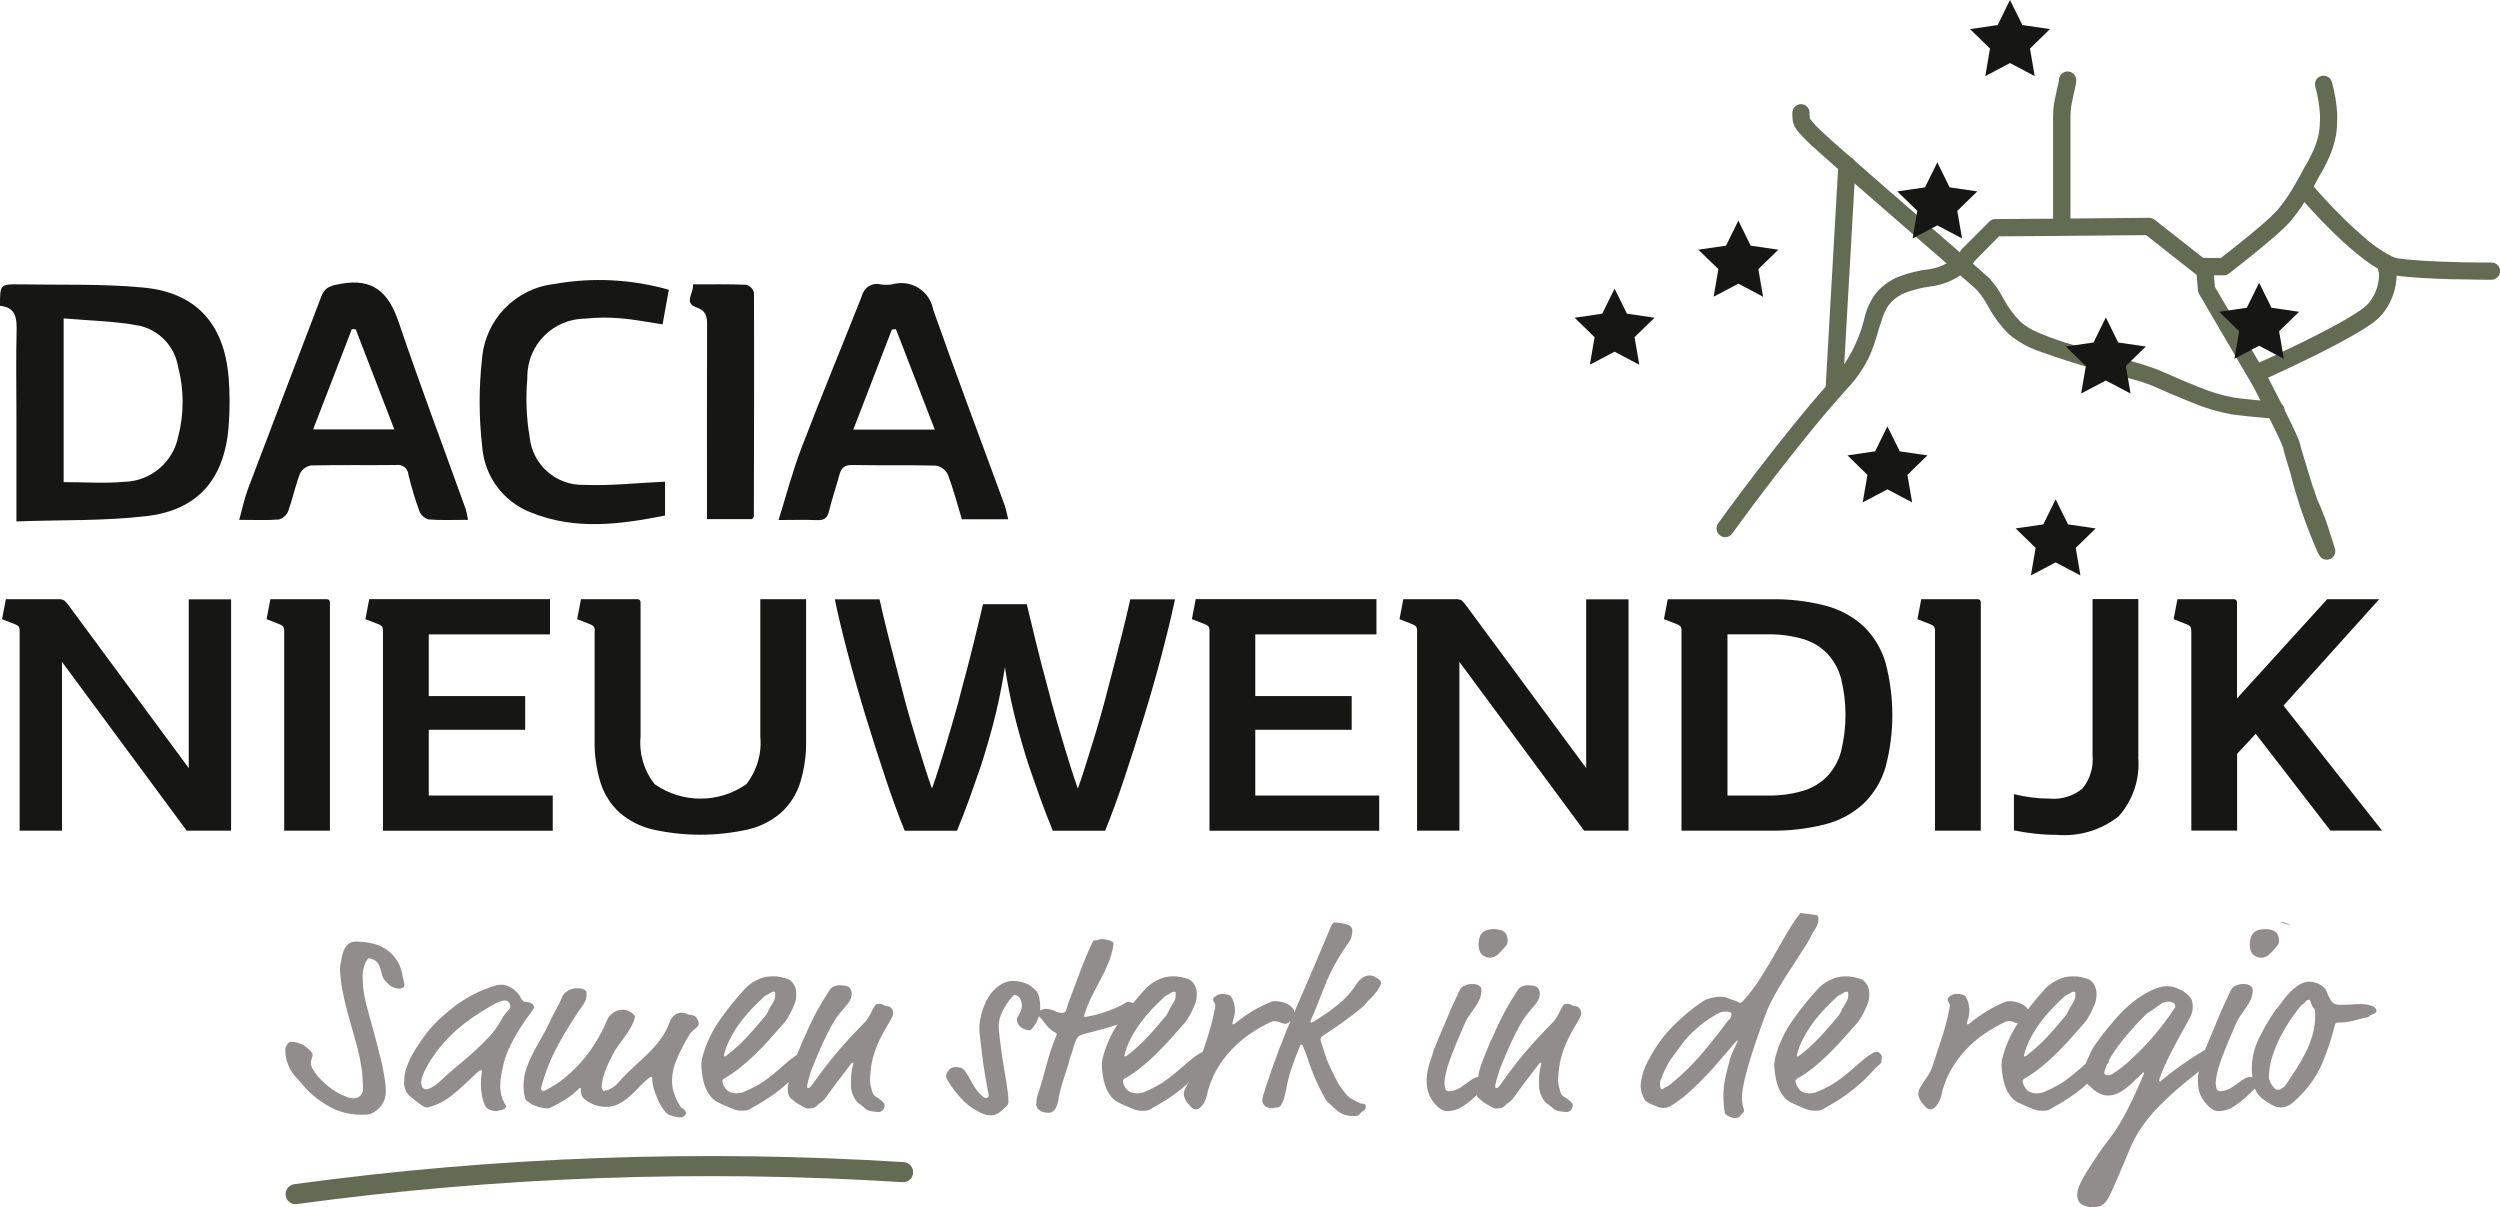
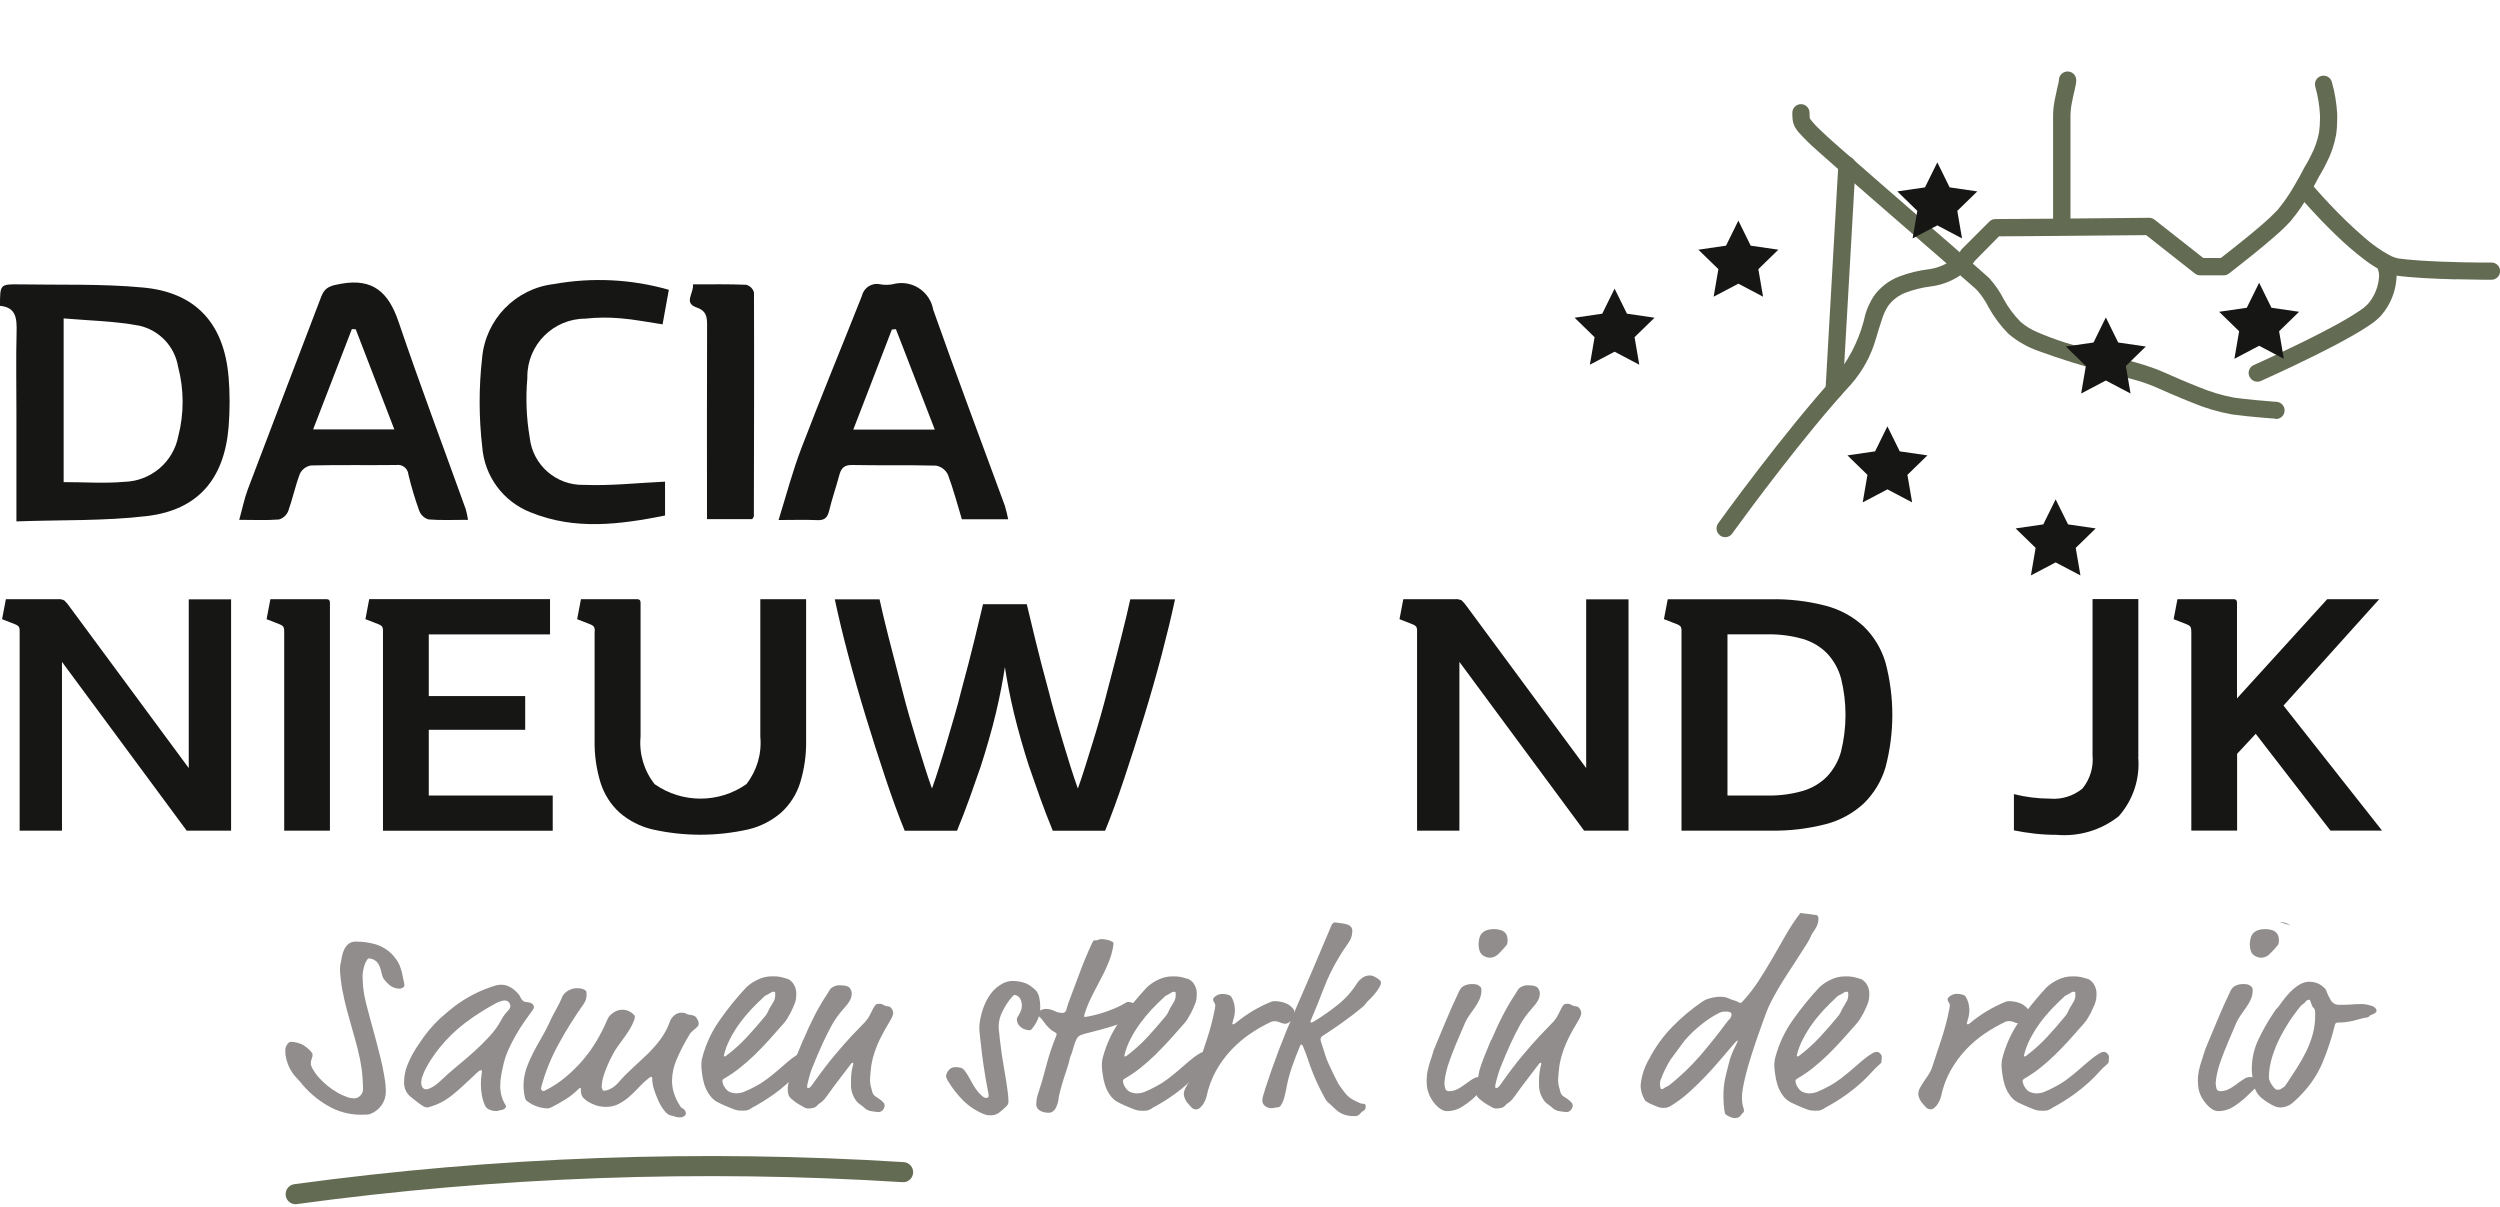
<svg xmlns="http://www.w3.org/2000/svg" id="Laag_1" data-name="Laag 1" viewBox="0 0 434.03 209.57">
  <defs>
    <style>
      .cls-1 {
        fill: #908d8c;
      }

      .cls-1, .cls-2, .cls-3 {
        stroke-width: 0px;
      }

      .cls-2 {
        fill: #161615;
      }

      .cls-3 {
        fill: #646b53;
      }
    </style>
  </defs>
  <path id="Path_11670" data-name="Path 11670" class="cls-2" d="M3.41,109.66c.03-.3-.02-.6-.15-.87-.21-.21-.47-.36-.75-.45l-2.15-.84.66-3.47h8.97c.4-.04.81.03,1.17.21.37.36.7.75.98,1.17l20.63,27.94v-29.3h7.35v40.16h-7.71l-21.65-29.3v29.3H3.41v-34.56Z" />
  <path id="Path_11671" data-name="Path 11671" class="cls-2" d="M49.33,109.66c.03-.3-.02-.6-.15-.87-.21-.21-.47-.36-.75-.45l-2.15-.84.66-3.47h9.8c.35,0,.54.2.54.6v39.58h-7.94v-34.56Z" />
  <path id="Path_11672" data-name="Path 11672" class="cls-2" d="M95.49,104.04v6.1h-21.05v10.7h16.74v5.86h-16.74v11.42h21.52v6.1h-29.47v-34.57c.03-.3-.02-.6-.15-.87-.21-.21-.47-.36-.75-.45l-2.15-.84.66-3.47h31.4Z" />
  <path id="Path_11673" data-name="Path 11673" class="cls-2" d="M103.25,109.66c.03-.3-.02-.6-.15-.87-.21-.21-.47-.36-.75-.45l-2.15-.84.66-3.47h9.81c.35,0,.54.2.54.6v23.26c-.28,2.96.6,5.92,2.44,8.25,4.78,3.35,11.15,3.35,15.93,0,1.83-2.34,2.7-5.29,2.42-8.25v-23.86h7.95v24.45c.05,2.53-.3,5.05-1.05,7.47-.62,1.96-1.75,3.72-3.26,5.11-1.64,1.42-3.6,2.43-5.71,2.93-5.49,1.24-11.19,1.24-16.68,0-2.11-.5-4.07-1.51-5.71-2.93-1.51-1.39-2.63-3.15-3.26-5.11-.75-2.42-1.1-4.94-1.05-7.47v-18.83Z" />
  <path id="Path_11674" data-name="Path 11674" class="cls-2" d="M174.46,115.83c-.16,1.08-.37,2.29-.63,3.65s-.57,2.79-.93,4.31c-.36,1.52-.77,3.07-1.23,4.66s-.92,3.13-1.4,4.6c-.56,1.63-1.19,3.44-1.91,5.44-.72,2-1.46,3.91-2.21,5.74h-9.08c-1.08-2.63-2.19-5.68-3.35-9.15-1.16-3.47-2.29-7.02-3.41-10.67-1.12-3.65-2.14-7.25-3.08-10.79-.94-3.55-1.7-6.73-2.3-9.57h7.77c.36,1.67.87,3.82,1.53,6.43s1.47,5.73,2.42,9.36c.36,1.43.76,2.91,1.19,4.42.44,1.52.89,3.02,1.34,4.51.47,1.49.91,2.93,1.34,4.31s.85,2.62,1.25,3.74h.06c.4-1.12.82-2.36,1.25-3.74s.88-2.81,1.32-4.31c.44-1.49.88-3,1.32-4.51s.84-2.99,1.19-4.42c.92-3.39,1.68-6.31,2.27-8.76.6-2.45,1.1-4.51,1.49-6.19h7.59c.4,1.67.9,3.74,1.49,6.19s1.35,5.37,2.27,8.76c.36,1.43.76,2.91,1.19,4.42.44,1.52.88,3.02,1.32,4.51.44,1.49.88,2.93,1.32,4.31.44,1.38.86,2.62,1.25,3.74h.06c.4-1.12.82-2.36,1.25-3.74.44-1.38.89-2.81,1.34-4.31.47-1.49.91-3,1.34-4.51.43-1.51.83-2.99,1.19-4.42.96-3.63,1.76-6.75,2.42-9.36.66-2.61,1.17-4.75,1.53-6.43h7.77c-.6,2.83-1.37,6.02-2.3,9.57-.94,3.55-1.96,7.14-3.08,10.79-1.12,3.65-2.25,7.2-3.41,10.67s-2.27,6.52-3.35,9.15h-9.08c-.76-1.83-1.49-3.75-2.21-5.74-.72-2-1.35-3.81-1.91-5.44-.48-1.47-.95-3.01-1.4-4.6s-.86-3.15-1.23-4.66c-.36-1.52-.67-2.95-.93-4.31-.26-1.35-.47-2.57-.63-3.65h-.08Z" />
-   <path id="Path_11675" data-name="Path 11675" class="cls-2" d="M238.97,104.04v6.1h-21.04v10.7h16.74v5.86h-16.74v11.42h21.52v6.1h-29.47v-34.57c.03-.3-.02-.6-.15-.87-.21-.21-.47-.36-.75-.45l-2.15-.84.66-3.47h31.39Z" />
  <path id="Path_11676" data-name="Path 11676" class="cls-2" d="M246.02,109.66c.03-.3-.02-.6-.15-.87-.21-.21-.47-.36-.75-.45l-2.15-.84.66-3.47h8.97c.4-.04.81.03,1.17.21.37.36.69.75.98,1.17l20.63,27.94v-29.3h7.35v40.16h-7.71l-21.65-29.3v29.3h-7.35v-34.56Z" />
  <path id="Path_11677" data-name="Path 11677" class="cls-2" d="M327.34,115.01c-.7-2.37-2-4.52-3.77-6.25-1.86-1.72-4.12-2.94-6.58-3.59-3.15-.82-6.37-1.2-9.63-1.13h-17.82s-.66,3.45-.66,3.45l2.15.84c.29.08.54.24.75.44.13.28.17.57.15.87v34.57h15.43c3.25.06,6.48-.32,9.63-1.13,2.46-.64,4.71-1.87,6.58-3.59,1.77-1.73,3.07-3.88,3.77-6.25,1.59-5.97,1.59-12.26,0-18.24ZM319.63,130.47c-.44,1.62-1.28,3.1-2.42,4.33-1.16,1.18-2.62,2.04-4.21,2.51-2.02.58-4.12.85-6.22.8h-6.87v-27.98h6.87c2.1-.04,4.19.22,6.22.8,1.6.47,3.05,1.33,4.21,2.51,1.15,1.23,1.98,2.72,2.42,4.34,1.03,4.16,1.03,8.51,0,12.68Z" />
-   <path id="Path_11678" data-name="Path 11678" class="cls-2" d="M335.94,109.66c.03-.3-.02-.6-.15-.87-.21-.21-.47-.36-.75-.45l-2.15-.84.66-3.47h9.8c.35,0,.54.2.54.6v39.58h-7.95v-34.56Z" />
  <path id="Path_11679" data-name="Path 11679" class="cls-2" d="M371.22,131.43c.34,3.75-.89,7.47-3.38,10.28-3.05,2.42-6.92,3.57-10.79,3.23-1.27,0-2.54-.07-3.8-.21-1.25-.14-2.46-.33-3.61-.57v-6.29c2.03.51,4.12.78,6.22.78,2.05.19,4.09-.44,5.68-1.75,1.32-1.63,1.95-3.71,1.75-5.8v-27.09h7.95v27.4Z" />
  <path id="Path_11680" data-name="Path 11680" class="cls-2" d="M380.42,109.66c.03-.3-.02-.6-.15-.87-.21-.21-.47-.36-.75-.45l-2.15-.84.66-3.47h9.8c.35,0,.54.2.54.6v16.62l15.66-17.22h9.03l-16.62,18.47,17.11,21.7h-8.96l-12.97-16.8-3.23,3.47v13.33h-7.95v-34.56Z" />
  <path id="Path_11681" data-name="Path 11681" class="cls-1" d="M395.79,160.09c.66-.03,1.31.17,1.84.57l-1.84-.57Z" />
  <path id="Path_11693" data-name="Path 11693" class="cls-3" d="M298.64,92.96c-.67-.48-.83-1.41-.36-2.08,0,0,0,0,0-.01.02-.02,11.38-15.85,20.92-26.25,2.29-2.99,3.88-6.45,4.67-10.13.34-1.08.82-2.1,1.42-3.05,1.11-1.56,2.66-2.76,4.45-3.44,1.63-.62,3.34-1.04,5.07-1.25,1.51-.19,2.94-.77,4.16-1.68.54-.4,1-.89,1.37-1.45v-.02h0c.07-.13.15-.25.25-.35l4.78-4.78c.28-.28.65-.44,1.05-.44l10.54-.07,16.15-.15c.34,0,.67.11.94.32l8.47,6.66h3.05l.35-.28c.47-.37,1.15-.89,1.91-1.5,1.54-1.22,3.49-2.79,5.09-4.19.88-.75,1.71-1.54,2.5-2.38,1.03-1.24,1.96-2.57,2.77-3.97.83-1.4,1.47-2.61,1.71-3.07l.1-.2.07-.13.02-.03.07-.11.25-.43c.22-.37.51-.9.81-1.52.66-1.26,1.13-2.61,1.4-4,.11-.78.16-1.57.16-2.35v-.67c-.09-1.65-.36-3.29-.81-4.89-.24-.79.2-1.63.99-1.87.79-.24,1.63.2,1.87.99.01.04.02.08.03.12.51,1.8.81,3.66.91,5.53v.79c0,.92-.06,1.85-.19,2.76-.31,1.71-.87,3.37-1.68,4.91-.58,1.18-1.11,2.06-1.26,2.3s-.7,1.4-1.53,2.79c-1,1.78-2.15,3.46-3.46,5.03-.87.94-1.79,1.82-2.77,2.65-1.11.98-2.36,2.01-3.53,2.96-2.34,1.9-4.38,3.45-4.38,3.46-.26.2-.58.31-.91.31h-4.07c-.34,0-.66-.11-.93-.32l-8.46-6.66-15.62.14-9.93.07-4.18,4.24c-.47.71-1.04,1.35-1.69,1.89-1.69,1.39-3.73,2.28-5.91,2.56-1.5.18-2.96.54-4.38,1.07-1.25.46-2.34,1.29-3.12,2.37-.45.72-.8,1.5-1.05,2.32-.35.98-.66,2.12-1.05,3.36-.82,2.88-2.27,5.55-4.24,7.81-8.18,8.9-17.9,22.13-20.19,25.28l-.5.7c-.48.67-1.41.83-2.08.36,0,0,0,0-.01,0h-.02Z" />
  <path id="Path_11694" data-name="Path 11694" class="cls-3" d="M395.03,72.69s-4.24-.29-7.52-.74c-2.37-.42-4.68-1.11-6.9-2.04-2.42-.95-4.89-2.05-6.93-2.94-1.09-.43-2.2-.8-3.34-1.1-1.47-.42-3.23-.89-5.09-1.4-3.8-.97-7.54-2.14-11.22-3.49-1.95-.66-3.75-1.68-5.32-3.01-1.35-1.35-2.5-2.89-3.43-4.56-.56-1.12-1.26-2.16-2.1-3.09h0l-.06-.06-.22-.2-.76-.67c-.63-.56-1.51-1.32-2.55-2.23-2.1-1.82-4.89-4.24-7.85-6.82-5.94-5.16-12.6-10.94-15.88-13.87-.94-.84-1.59-1.43-1.93-1.77-.64-.64-1.1-1.1-1.48-1.53-.37-.39-.69-.84-.93-1.32-.15-.32-.24-.66-.29-1.01-.05-.42-.07-.85-.06-1.27,0-.83.68-1.49,1.5-1.49.82,0,1.48.67,1.49,1.49,0,.28,0,.56.03.84,0,.09.04.18.09.26.53.69,1.12,1.34,1.77,1.92.16.16.56.53,1.11,1.05s1.27,1.14,2.12,1.89c1.69,1.49,3.87,3.4,6.25,5.48,4.76,4.15,10.33,8.97,14.32,12.45,2.67,2.32,4.63,4.03,5.24,4.59l.21.19c1.02,1.11,1.89,2.36,2.57,3.71.79,1.45,1.79,2.78,2.95,3.95.85.73,1.81,1.32,2.85,1.75,1.58.69,3.19,1.29,4.83,1.81,3.61,1.17,7.74,2.23,11.07,3.14,1.8.45,3.56,1.01,5.29,1.68,2.08.9,4.49,1.99,6.83,2.9,2,.84,4.08,1.47,6.21,1.86,2.34.32,5.3.57,6.64.67l.7.05c.82.06,1.45.77,1.39,1.59-.05.78-.7,1.39-1.49,1.39h-.1l-.02-.04Z" />
-   <path id="Path_11695" data-name="Path 11695" class="cls-3" d="M402.49,96.15c-2.03-4.56-3.67-9.3-4.89-14.14-.55-1.8-.93-3.07-1.09-3.69-.05-.17-.07-.27-.1-.45v-.07s-.03-.08-.05-.15c-.07-.19-.18-.46-.33-.79-.29-.67-.7-1.56-1.18-2.52-.94-1.92-2.07-4.15-2.82-5.62l-.82-1.59-9.43-16.11c-.11-.19-.18-.41-.2-.63l-.32-3.93h0c-.08-.82.52-1.55,1.34-1.64s1.55.52,1.64,1.34c0,.02,0,.04,0,.05l.29,3.59,9.28,15.85.03.06s.97,1.86,2.1,4.08,2.38,4.76,3.01,6.25c.16.37.3.74.4,1.13,0,.07.03.15.04.25h0c.02.07.05.2.1.35.09.33.23.81.41,1.4.35,1.2.88,2.9,1.51,4.96,1.27,4.1-1-3.38.83,2.44.94,2.06,1.75,4.19,2.4,6.36l.73,2.29c.25.79-.18,1.63-.97,1.88,0,0,0,0,0,0-.15.05-.3.07-.45.07-.65,0-1.23-.42-1.42-1.05l-.02.03Z" />
  <path id="Path_11696" data-name="Path 11696" class="cls-3" d="M318.33,69.21c-.82-.05-1.44-.76-1.4-1.58l2.23-39.08c.05-.82.75-1.45,1.58-1.41.82.05,1.45.75,1.41,1.58h0l-2.23,39.08c-.05.79-.7,1.4-1.49,1.4h-.1Z" />
  <path id="Path_11697" data-name="Path 11697" class="cls-3" d="M426.3,48.5c-3.45-.09-7.53-.27-10.28-.65-.93-.16-1.83-.47-2.66-.93-.94-.5-1.84-1.07-2.69-1.71-1.88-1.42-3.66-2.96-5.34-4.61-3.36-3.25-6.01-6.37-6.03-6.4-.54-.63-.46-1.57.17-2.11.63-.54,1.57-.46,2.11.17l.2.23.57.65c.49.55,1.19,1.33,2.04,2.23,1.95,2.09,4.01,4.07,6.18,5.94,1.29,1.13,2.69,2.12,4.19,2.95.53.3,1.1.51,1.7.62,1.86.26,4.63.43,7.31.54s5.32.15,6.98.16h1.8c.83,0,1.5.67,1.5,1.49s-.67,1.5-1.49,1.5h0s-2.79,0-6.22-.09v.02Z" />
  <path id="Path_11698" data-name="Path 11698" class="cls-2" d="M301.8,38.3l2.14,4.35,4.8.7-3.47,3.38.82,4.78-4.29-2.26-4.29,2.26.82-4.78-3.47-3.38,4.8-.7,2.14-4.35Z" />
  <path id="Path_11699" data-name="Path 11699" class="cls-2" d="M273.37,55.16l4.8-.7,2.14-4.35,2.15,4.35,4.79.7-3.47,3.38.82,4.78-4.29-2.26-4.29,2.26.82-4.78-3.47-3.38Z" />
  <path id="Path_11700" data-name="Path 11700" class="cls-2" d="M327.67,74.01l2.15,4.35,4.8.7-3.47,3.38.82,4.78-4.29-2.26-4.29,2.26.82-4.78-3.47-3.38,4.8-.7,2.14-4.35Z" />
  <path id="Path_11701" data-name="Path 11701" class="cls-2" d="M365.6,55.11l2.14,4.35,4.8.7-3.47,3.38.82,4.78-4.29-2.26-4.29,2.26.82-4.78-3.47-3.38,4.8-.7,2.14-4.35Z" />
  <path id="Path_11702" data-name="Path 11702" class="cls-2" d="M356.88,86.69l2.16,4.35,4.8.7-3.47,3.38.82,4.78-4.31-2.26-4.29,2.26.82-4.78-3.47-3.38,4.8-.7,2.14-4.34Z" />
  <path id="Path_11703" data-name="Path 11703" class="cls-2" d="M336.34,28.18l2.14,4.35,4.8.7-3.47,3.38.82,4.78-4.29-2.26-4.29,2.26.82-4.78-3.47-3.38,4.8-.7,2.15-4.35Z" />
  <path id="Path_11704" data-name="Path 11704" class="cls-3" d="M356.44,38.66v-18.55c.01-.95.11-1.9.3-2.83.24-1.26.54-2.39.66-3.02.02-.12.04-.23.05-.35,0-.83.68-1.5,1.51-1.5.83,0,1.5.67,1.5,1.5,0,.3-.04.6-.1.89-.05.29-.12.59-.2.92-.15.65-.32,1.37-.46,2.12-.15.75-.23,1.51-.24,2.28v18.54c0,.83-.68,1.5-1.51,1.5-.83,0-1.5-.67-1.5-1.5h0Z" />
  <path id="Path_11705" data-name="Path 11705" class="cls-3" d="M390.52,65.36c-.34-.76,0-1.65.76-1.98,0,0,0,0,0,0l1.27-.58c.8-.35,1.93-.89,3.25-1.51,2.64-1.24,6.02-2.88,8.97-4.46,1.7-.89,3.35-1.86,4.95-2.92.49-.32.94-.69,1.35-1.1,1.19-1.36,1.88-3.08,1.97-4.89.01-.37-.05-.74-.17-1.08-.32-.77.05-1.66.82-1.98.77-.32,1.66.05,1.98.82.28.71.42,1.48.41,2.24-.08,2.53-1.03,4.96-2.7,6.87-.57.61-1.22,1.15-1.92,1.61-.79.54-1.73,1.12-2.77,1.72-2.07,1.2-4.54,2.48-6.95,3.67-4.78,2.37-9.21,4.34-9.22,4.35-.76.34-1.65,0-1.98-.76,0,0,0,0,0,0h-.01Z" />
  <path id="Path_11706" data-name="Path 11706" class="cls-2" d="M392.21,49.08l2.14,4.35,4.8.7-3.47,3.38.82,4.78-4.29-2.26-4.29,2.26.82-4.78-3.47-3.38,4.8-.7,2.15-4.35Z" />
-   <path id="Path_11707" data-name="Path 11707" class="cls-2" d="M348.96,0l2.15,4.35,4.79.7-3.47,3.38.82,4.78-4.29-2.26-4.29,2.26.82-4.78-3.47-3.38,4.8-.7,2.14-4.35Z" />
  <path id="Path_11708" data-name="Path 11708" class="cls-1" d="M68.38,166.06c.48.51.86,1.12,1.09,1.78.22.59.38,1.2.48,1.83l.17.79c.05.2.08.41.09.62-.02.17-.13.32-.28.39-.19.12-.41.18-.64.17-.25,0-.5-.05-.74-.13-.44-.13-.84-.37-1.16-.7-.28-.26-.53-.54-.76-.84-.13-.22-.23-.45-.29-.7-.07-.29-.15-.6-.24-.93-.09-.33-.22-.65-.39-.95-.17-.31-.43-.56-.74-.73-.29-.17-.62-.26-.96-.27-.15,0-.36.31-.64.92-.31.81-.45,1.68-.42,2.55,0,.23.03.72.09,1.45.1.98.28,1.95.52,2.91.17.7.41,1.58.7,2.64.29,1.06.59,2.16.9,3.3.3,1.14.6,2.28.88,3.41.28,1.13.49,2.14.63,3.01.15.82.23,1.4.26,1.75.03.35.05.73.05,1.15.02.86-.24,1.7-.74,2.4-.49.69-1.18,1.22-1.97,1.52-.2.06-.4.1-.61.11-.23.01-.6.02-1.09.02-1.99-.01-3.95-.55-5.66-1.56-1.86-1.07-3.51-2.5-4.83-4.19-.17-.2-.38-.42-.61-.66-.26-.27-.49-.55-.7-.86-.26-.37-.47-.77-.66-1.19-.22-.51-.39-1.05-.48-1.61-.06-.22-.09-.44-.09-.66v-.66c.03-.29.14-.56.31-.79.2-.32.42-.48.66-.48.4,0,.8.06,1.18.18.37.1.72.25,1.05.44.39.25.75.55,1.07.88.31.32.46.54.46.66.01.27-.04.53-.15.77-.12.31-.18.65-.15.99,0,.11.03.21.09.31.06.12.12.25.17.39.31.55.67,1.07,1.09,1.54.93,1.05,2.02,1.94,3.23,2.64.58.34,1.2.62,1.84.84.37.12.75.18,1.14.18.38-.01.74-.18,1.01-.46.32-.3.49-.73.48-1.17,0-.59-.02-1.19-.07-1.8-.04-.61-.1-1.14-.15-1.59-.17-1.19-.4-2.37-.7-3.54-.29-1.13-.6-2.24-.92-3.35-.32-1.1-.63-2.22-.94-3.37-.3-1.15-.58-2.33-.81-3.57-.03-.12-.07-.32-.11-.61s-.09-.61-.13-.95-.08-.67-.11-1.01-.05-.61-.05-.81c0-.32,0-.65.05-.97.09-.35.17-.76.24-1.23.07-.46.2-.9.39-1.32.18-.4.44-.76.76-1.05.39-.3.87-.45,1.35-.42,1.16,0,2.32.16,3.43.49,1.22.38,2.31,1.1,3.14,2.07h-.01Z" />
  <path id="Path_11709" data-name="Path 11709" class="cls-1" d="M92.64,174.55c-.14-.24-.38-.41-.66-.48-.18-.05-.37-.08-.56-.1-.24,0-.47-.08-.64-.24-.19-.16-.34-.36-.42-.59v-.02c-.08-.17-.18-.33-.3-.47-.13-.16-.25-.31-.37-.41-.37-.39-.79-.71-1.27-.95-.43-.21-.91-.33-1.4-.33-.32,0-.65.04-.96.13-2.51.75-4.87,1.93-6.98,3.49-.67.5-1.56,1.24-2.67,2.22-1.38,1.3-2.6,2.77-3.63,4.37-.87,1.22-1.58,2.53-2.12,3.92-.31.84-.48,1.72-.5,2.59-.05.66.08,1.3.39,1.87.16.26.35.51.57.73l1.28,1.01c.34.26.61.48.84.61.17.13.35.22.55.3.13.03.25.06.39.06.11,0,.2-.02.31-.05.14-.03.26-.07.39-.13.38-.12.76-.26,1.13-.42.41-.17.8-.38,1.19-.61.46-.28.89-.59,1.31-.92.47-.37.98-.82,1.57-1.34l2.36-2.2c.53-.53.88-.79,1.05-.79.12,0,.18.07.18.22,0,.06-.03.3-.08.64-.07.52-.11,1.05-.1,1.57,0,.62.05,1.25.16,1.87.11.66.31,1.3.59,1.91.17.32.47.56.8.67.34.14.71.21,1.07.21.15.01.29-.02.42-.06.13-.04.28-.08.41-.11.28-.01.54-.13.74-.31.08-.08.15-.19.18-.31-.01-.1-.04-.19-.1-.26-.31-.49-.55-1.03-.7-1.59-.14-.56-.21-1.14-.21-1.72,0-.68.06-1.34.19-2,.13-.67.26-1.3.41-1.92.21-.87.5-1.7.88-2.51.38-.82.79-1.63,1.24-2.41.46-.8.94-1.57,1.45-2.29.51-.73,1.01-1.43,1.5-2.1.11-.15.17-.31.18-.49-.01-.1-.03-.19-.1-.26ZM88.38,175.26c-.24.25-.48.52-.7.79s-.41.57-.57.88c-.56,1.07-1.26,2.05-2.08,2.94-.83.91-1.73,1.8-2.69,2.67-.96.87-1.97,1.73-3.02,2.59-1.05.87-2.09,1.78-3.1,2.75-.37.35-.79.66-1.25.9-.28.17-.57.28-.89.33-.33.04-.64-.12-.79-.4-.11-.24-.17-.52-.17-.78.02-.41.11-.82.26-1.2.19-.52.42-1.03.7-1.51.29-.54.62-1.11,1.03-1.69.39-.59.83-1.16,1.28-1.72,1.26-1.55,2.69-2.94,4.28-4.16,1.75-1.32,3.59-2.5,5.53-3.53.28-.14.56-.24.85-.33.17-.04.34-.08.51-.11l.04.03c.3-.04.59.08.78.33.13.16.2.35.22.55.02.23-.06.48-.22.66Z" />
  <path id="Path_11710" data-name="Path 11710" class="cls-1" d="M101.62,171.95c.11.05.19.16.2.29.02.18.02.37.02.55-.01.21-.04.41-.09.61-.08.34-.23.65-.44.93-1.6,2.26-3.07,4.61-4.39,7.04-1.31,2.39-2.32,4.93-3,7.57,0,.12.05.24.13.33.06.09.16.15.26.15.17-.03.33-.09.48-.17,1.2-.61,2.33-1.36,3.37-2.22,1.08-.9,2.08-1.88,3-2.95.91-1.06,1.73-2.21,2.44-3.41.69-1.16,1.3-2.36,1.82-3.61.19-.46.51-.86.92-1.14.48-.4,1.08-.61,1.7-.62.76,0,1.49.32,2.01.88.06.05.11.11.15.17.02.04.02.09.02.13,0,.23-.05.45-.13.66-.21.54-.46,1.05-.76,1.54-.3.5-.63.99-.98,1.47l-1.07,1.47c-.36.49-.67,1-.94,1.54-.6,1.1-1.09,2.25-1.49,3.43-.22.67-.35,1.36-.39,2.07,0,.15.04.3.11.44.07.18.17.27.28.27.42-.03.83-.16,1.2-.37.51-.27.96-.64,1.33-1.08.76-.88,1.58-1.71,2.44-2.49.86-.78,1.7-1.57,2.54-2.37.82-.8,1.58-1.66,2.27-2.57.69-.93,1.25-1.95,1.64-3.04.05-.16.11-.32.2-.46.11-.2.25-.39.42-.55.18-.18.38-.33.61-.44.27-.13.57-.19.88-.18.16,0,.32.01.48.05.09.02.18.06.26.11.06.05.13.08.2.11.12.04.24.07.37.09.33.01.66.1.96.24.2.18.37.39.48.64.11.19.17.4.17.62,0,.18-.05.37-.17.51-.13.14-.27.28-.42.4l-.5.42c-.19.16-.35.36-.48.57-.89,1.45-1.68,2.97-2.34,4.54-.46,1.11-.7,2.29-.72,3.49,0,.73.11,1.46.33,2.15.25.79.61,1.55,1.07,2.24.06.11.13.2.22.29.06.04.11.08.17.11.17.08.31.2.42.35.12.15.19.33.2.53-.01.2-.12.38-.29.49-.22.16-.49.23-.76.22-.28,0-.56-.04-.83-.13-.27-.1-.55-.17-.83-.22-.33-.12-.62-.33-.85-.59-.49-.58-.89-1.22-1.2-1.91-.27-.6-.52-1.22-.72-1.85-.24-.67-.36-1.37-.37-2.07,0-.17-.06-.27-.17-.27-.13.02-.25.08-.35.17-.59.45-1.14.95-1.64,1.49-.54.59-1.1,1.14-1.68,1.67-.58.52-1.22.97-1.9,1.34-.72.38-1.53.57-2.34.55-.77,0-1.53-.16-2.23-.49-.66-.25-1.25-.65-1.73-1.17-.2-.29-.32-.64-.33-.99,0-.18,0-.37-.02-.55,0-.07-.05-.11-.11-.11s-.16.07-.31.22c-.66.66-1.39,1.25-2.19,1.75-.82.51-1.6.96-2.36,1.34-.15.06-.28.12-.39.17-.09.05-.2.08-.31.09-1.33-.01-2.62-.46-3.67-1.27-.08-.05-.15-.12-.2-.2-.06-.12-.11-.24-.15-.37-.17-.69-.26-1.39-.26-2.1,0-1,.16-1.98.48-2.93.32-.93.71-1.83,1.16-2.71.45-.88.93-1.75,1.44-2.62.51-.87.97-1.74,1.38-2.62.29-.64.55-1.17.76-1.56l.57-1.05c.16-.29.31-.59.46-.88s.31-.66.48-1.1c.19-.36.47-.67.81-.9.54-.39,1.19-.59,1.86-.55.48-.01.95.11,1.35.35v.02Z" />
  <path id="Path_11711" data-name="Path 11711" class="cls-1" d="M140.12,182.88c-.15-.15-.34-.24-.55-.26-.11,0-.22.02-.33.04-.19.06-.38.15-.54.26-.12.06-.22.14-.33.22-.54.34-1.05.72-1.54,1.14-.57.5-1.14,1-1.73,1.49-.58.5-1.19,1-1.82,1.48-.66.5-1.34.94-2.08,1.33-.69.39-1.41.73-2.14,1.02-.4.14-.82.21-1.23.22-.48-.01-.94-.13-1.36-.35-.28-.2-.51-.46-.68-.75-.23-.32-.36-.71-.37-1.1,0-.12.08-.23.26-.35.95-.54,1.87-1.16,2.73-1.84.9-.72,1.77-1.48,2.61-2.29.84-.83,1.66-1.68,2.47-2.57l2.34-2.63c.29-.3.54-.62.76-.96.19-.3.4-.66.64-1.1.26-.53.5-1.04.7-1.54.21-.52.32-1.07.31-1.63.05-.7-.13-1.39-.52-1.96-.23-.32-.53-.58-.88-.77-.43-.14-.85-.26-1.23-.35-.47-.1-.95-.14-1.44-.13-1-.02-1.98.22-2.86.7-.67.33-1.28.77-1.82,1.29-1.64,1.77-3.16,3.64-4.53,5.61-1.36,1.92-2.36,4.06-2.98,6.31-.08.28-.14.54-.18.82-.03.21-.04.42-.04.65.01.56.06,1.11.15,1.67.07.57.2,1.15.37,1.72.21.68.53,1.31.94,1.88.33.47.75.86,1.25,1.14.14.08.29.16.43.22.2.1.44.2.72.34.28.13.56.25.86.37.29.12.55.22.78.31.29.13.58.21.9.26.25.03.51.04.76.04.23,0,.47-.01.7-.04.31-.08.6-.22.87-.4v-.03c1.41-.74,2.75-1.58,4.03-2.51.83-.59,1.61-1.25,2.37-1.93.05-.05.1-.1.15-.14.66-.61,1.21-1.18,1.66-1.69.44-.51.93-.98,1.46-1.43.11-.07.17-.18.19-.31.01-.1.02-.2.02-.31,0-.05.01-.12.02-.17.02-.14.03-.26.02-.4,0-.24-.13-.48-.33-.61ZM126.75,180.35c.49-.94,1.04-1.84,1.66-2.69.62-.85,1.3-1.65,2.01-2.43.72-.75,1.43-1.45,2.12-2.09.12-.14.26-.25.42-.33.16-.06.32-.15.46-.24l.43-.26c.15-.1.32-.14.49-.14.15,0,.23.05.23.14.02.13.03.26.02.39.01.38-.07.75-.23,1.08-.17.31-.35.62-.55.95v-.02c-.12.17-.21.36-.31.55-.05.13-.12.25-.17.37-.06.12-.13.24-.2.37-.11.18-.23.35-.37.51-.98,1.2-2.02,2.38-3.1,3.55-1.1,1.18-2.3,2.26-3.59,3.23-.08.06-.19.11-.31.13-.05,0-.08-.06-.08-.21.24-1,.6-1.96,1.07-2.86Z" />
  <path id="Path_11712" data-name="Path 11712" class="cls-1" d="M139.44,180.58c.32-.76.63-1.47.94-2.13.31-.66.62-1.3.94-1.94.32-.63.67-1.28,1.05-1.94s.81-1.36,1.31-2.1c.12-.17.23-.36.33-.55.09-.16.22-.31.37-.42.44-.33.98-.49,1.53-.44.96,0,1.54.22,1.75.66.06.12.11.25.15.37.04.14.07.28.07.42,0,.29-.07.57-.17.84-.19.45-.46.87-.79,1.23l-1.07,1.27c-.67.83-1.25,1.73-1.73,2.68-.32.59-.74,1.42-1.25,2.51s-1.13,2.54-1.86,4.36c-.09.2-.18.47-.29.79-.1.32-.2.65-.28.99-.09.34-.16.63-.22.88-.04.14-.07.28-.09.42,0,.1,0,.19.02.29,0,.1.05.15.11.15.23,0,.48-.19.74-.57,1.49-2.11,2.8-3.84,3.94-5.19s2.12-2.47,2.95-3.35c.83-.88,1.52-1.59,2.05-2.13.48-.46.87-1.01,1.16-1.61.2-.41.37-.74.5-.99.1-.19.21-.38.35-.55.08-.1.19-.18.31-.22.12-.03.25-.04.37-.04.27-.01.54.06.76.2.24.15.52.23.81.24.26.04.48.2.61.42.17.22.26.49.26.77-.02.17-.06.34-.13.51-.08.22-.18.44-.31.64-.79,1.29-1.41,2.42-1.88,3.39-.48,1.01-.88,2.05-1.18,3.12-.06.24-.13.53-.2.88s-.13.72-.17,1.1-.08.75-.11,1.12-.04.65-.04.86c0,.36.04.72.13,1.08.09.31.16.58.22.81.07.43.32.8.7,1.01.41.27.7.45.83.57.16.14.32.28.46.44.13.16.2.36.2.57-.03.23-.12.45-.26.64-.19.29-.53.45-.87.42-.36-.02-.72-.07-1.07-.13-.44-.05-.86-.21-1.2-.49-.27-.26-.56-.49-.87-.7-.33-.23-.61-.52-.83-.86-.53-.81-.8-1.76-.74-2.73-.03-.89.03-1.78.2-2.66.08-.27.15-.54.2-.81,0-.12-.04-.18-.13-.18-.11.01-.21.08-.26.18-.9,1.2-1.67,2.21-2.29,3.01-.63.81-1.2,1.59-1.73,2.35-.23.32-.43.58-.59.77-.14.17-.29.32-.46.46-.15.12-.29.22-.42.31-.16.11-.3.24-.42.39-.21.22-.48.36-.79.4-.27.05-.55.08-.83.09-.23-.03-.44-.1-.64-.22-.28-.15-.58-.32-.92-.53-.33-.2-.64-.42-.94-.66-.24-.18-.46-.39-.66-.61-.11-.17-.18-.36-.22-.55-.06-.24-.09-.48-.09-.73,0-.29.02-.58.07-.86.05-.22.09-.42.15-.61s.12-.37.17-.55c.06-.2.11-.41.13-.61.05-.42.15-.83.29-1.23.16-.5.35-1.03.57-1.59.22-.56.44-1.12.68-1.67.23-.56.44-1.06.61-1.49v.02Z" />
  <path id="Path_11713" data-name="Path 11713" class="cls-1" d="M179.77,171.87c.35.37.57.84.66,1.34.11.5.17,1.01.17,1.52.02.74-.11,1.47-.39,2.16-.23.53-.52,1.03-.87,1.49-.1.15-.22.29-.35.42-.08.05-.17.07-.26.07-.28-.01-.57-.07-.83-.17-.26-.08-.5-.22-.7-.39-.43-.34-.67-.85-.66-1.4.01-.13.06-.25.13-.35.2-.31.37-.63.52-.97.15-.33.22-.69.22-1.05,0-.21-.03-.42-.09-.62-.04-.2-.12-.39-.22-.57-.11-.17-.25-.31-.42-.42-.16-.12-.35-.19-.55-.2-.09,0-.25.14-.5.42-.29.34-.56.7-.81,1.08-.31.47-.59.96-.83,1.47-.25.49-.42,1.02-.52,1.56-.03.16-.05.32-.07.49-.01.18-.02.4-.02.66,0,.06,0,.21.04.46s.06.53.09.84.06.6.09.88.06.49.09.64c.09.82.21,1.72.37,2.71.16.98.32,1.94.48,2.88.16.93.29,1.8.39,2.59.09.61.14,1.23.15,1.85,0,.3-.13.59-.35.79-.39.39-.81.76-1.25,1.1-.43.33-.97.5-1.51.48-.37.01-.74-.05-1.09-.18-1.4-.55-2.68-1.39-3.74-2.47-1.02-1.03-1.9-2.19-2.64-3.43-.06-.12-.12-.24-.17-.37-.05-.09-.08-.19-.09-.29.03-.39.18-.75.44-1.05.26-.37.69-.58,1.14-.57.34-.01.68.02,1.01.11.27.1.49.28.66.51.26.34.49.7.7,1.08l.61,1.1c.21.37.43.73.68,1.08.25.35.53.68.85.97.16.15.34.29.52.4.11.06.23.09.35.09.29,0,.44-.12.44-.35,0-.11,0-.22-.02-.33-.01-.13-.08-.48-.2-1.05-.15-.73-.31-1.64-.48-2.73-.17-1.08-.33-2.16-.46-3.21-.13-1.06-.24-2-.33-2.84-.09-.84-.13-1.37-.13-1.61,0-.37.03-.74.09-1.1.07-.47.16-.94.29-1.4.13-.51.3-1.01.5-1.49.19-.48.43-.93.7-1.37.51-.89,1.24-1.64,2.12-2.18.53-.35,1.14-.56,1.77-.64.92-.05,1.83.1,2.69.44.59.29,1.13.68,1.6,1.15v-.02Z" />
  <path id="Path_11714" data-name="Path 11714" class="cls-1" d="M193.27,164.26c-.14.85-.37,1.68-.68,2.49-.31.81-.66,1.6-1.05,2.37-.39.78-.79,1.55-1.2,2.31-.41.76-.79,1.51-1.13,2.25-.12.23-.23.5-.35.79-.12.3-.23.58-.33.86-.1.28-.18.52-.24.73-.04.11-.07.23-.09.35,0,.09.06.13.17.13.06,0,.2,0,.42-.05.23-.03.45-.08.68-.13,1.06-.23,2.09-.54,3.1-.92.96-.34,1.88-.77,2.76-1.28.14-.11.31-.18.48-.22.22,0,.43.05.64.11.24.07.47.16.7.27.21.1.4.22.57.37.13.09.22.24.24.39-.01.33-.14.65-.35.9-.29.35-.67.62-1.09.77-.39.14-.77.32-1.13.53-.26.16-.54.29-.83.39-.52.2-1.14.41-1.84.62s-1.38.4-2.03.57c-.66.18-1.25.33-1.77.46-.38.09-.76.2-1.14.33-.36.1-.66.34-.83.66-.18.33-.33.68-.44,1.05-.12.38-.22.73-.31,1.05-.06.24-.14.47-.24.7-.1.23-.18.46-.24.7-.1.49-.23.98-.39,1.45-.2.61-.42,1.27-.64,1.96-.22.69-.42,1.39-.61,2.1-.17.62-.3,1.25-.37,1.89-.07.33-.18.66-.33.97-.14.38-.41.69-.76.88-.1.06-.21.1-.33.11-.11.01-.22.02-.33.02-.29,0-.58-.05-.85-.13-.26-.07-.51-.18-.72-.35-.33-.25-.51-.64-.48-1.05,0-.21.02-.43.05-.64.02-.24.07-.47.13-.7.55-1.64,1.06-3.37,1.53-5.19.46-1.8,1.04-3.56,1.75-5.28.04-.1.07-.2.09-.31,0-.09-.07-.18-.22-.27-.36-.17-.69-.39-.98-.66-.23-.22-.45-.45-.66-.7-.19-.23-.37-.47-.55-.73-.18-.26-.4-.5-.66-.7-.1-.06-.17-.17-.2-.29-.01-.08-.02-.16-.02-.24,0-.12.04-.24.13-.33.12-.1.25-.18.39-.24l.39-.15c.16-.05.32-.07.48-.07.52,0,1.02.12,1.49.35.42.22.88.33,1.35.35.37.03.7-.25.74-.62.14-.53.38-1.22.7-2.07.52-1.35,1.08-2.84,1.68-4.47s1.28-3.25,2.03-4.86c.08-.18.17-.35.28-.51.05-.05.12-.07.2-.07.24.02.48-.02.7-.11.16-.08.34-.12.52-.11.26,0,.53.04.79.09.3.05.6.14.88.27.26.12.39.22.39.31v.17c0,.1-.02.21-.04.31v.05Z" />
  <path id="Path_11715" data-name="Path 11715" class="cls-1" d="M209.65,182.88c-.15-.15-.34-.24-.55-.26-.1,0-.21.02-.31.04h-.02c-.19.06-.38.15-.54.26-.67.4-1.28.86-1.86,1.37-.57.5-1.14,1-1.73,1.49-.58.5-1.2,1-1.82,1.48-.66.5-1.34.94-2.08,1.33-.69.39-1.41.73-2.14,1.02-.4.14-.82.21-1.23.22-.48-.01-.94-.13-1.36-.35-.28-.2-.51-.46-.68-.75-.23-.32-.36-.71-.37-1.1,0-.12.08-.23.26-.35.95-.54,1.87-1.16,2.73-1.84.9-.72,1.77-1.48,2.6-2.29.84-.83,1.66-1.68,2.47-2.57l2.34-2.63c.29-.3.54-.62.76-.96.19-.3.4-.66.64-1.1.26-.53.5-1.04.7-1.54.21-.52.32-1.07.31-1.63.05-.7-.13-1.39-.52-1.96-.23-.32-.53-.58-.88-.77-.43-.14-.85-.26-1.22-.35-.48-.1-.96-.14-1.45-.13-1-.02-1.98.22-2.86.7-.67.33-1.28.77-1.81,1.29-.79.86-1.56,1.74-2.3,2.64-.77.96-1.52,1.96-2.24,2.98-.17.24-.34.5-.5.75-1.11,1.72-1.94,3.59-2.48,5.56-.07.28-.14.54-.18.82-.02.21-.04.42-.04.65.01.56.06,1.11.16,1.67.07.57.19,1.15.37,1.72.2.68.52,1.31.93,1.88.33.47.75.86,1.25,1.14.14.08.29.16.43.22.21.1.44.2.72.34.29.13.57.25.86.37s.55.22.78.31c.29.13.59.21.9.26.25.03.51.04.76.04.23,0,.47-.01.7-.04.31-.08.6-.22.87-.4v-.03c1.41-.74,2.75-1.58,4.03-2.51.76-.55,1.5-1.15,2.2-1.78.11-.1.21-.19.32-.29.66-.61,1.21-1.18,1.65-1.69.46-.51.94-.98,1.47-1.43.11-.07.17-.18.19-.31.01-.1.02-.2.02-.31,0-.05.01-.12.02-.17.02-.14.03-.26.02-.4,0-.24-.13-.48-.33-.61ZM199.95,175.24c.71-.75,1.42-1.45,2.12-2.09.12-.14.25-.25.41-.33.17-.06.32-.15.47-.24l.43-.26c.14-.1.31-.14.48-.14.15,0,.24.05.24.14.02.13.02.26.02.39.01.38-.07.75-.24,1.08-.16.31-.34.62-.54.95v-.02c-.12.17-.22.36-.31.55-.06.13-.12.25-.18.37-.05.12-.12.24-.19.37-.11.18-.23.35-.37.51-1,1.2-2.02,2.38-3.1,3.55-1.1,1.18-2.31,2.26-3.59,3.23-.1.06-.2.11-.31.13-.06,0-.08-.06-.08-.21.24-1,.6-1.96,1.07-2.86.48-.94,1.04-1.84,1.66-2.69.62-.85,1.29-1.65,2.01-2.43Z" />
  <path id="Path_11716" data-name="Path 11716" class="cls-1" d="M213.74,173.01c.21.33.37.7.48,1.08.09.35.15.71.17,1.08.03.61-.06,1.23-.26,1.81-.03.17-.08.34-.13.51-.03.06-.04.13-.05.2-.01.06.03.12.1.13.01,0,.02,0,.03,0,.09.06.28-.05.57-.31,1.83-1.51,3.88-2.72,6.08-3.61.17-.06.35-.09.52-.09.6,0,1.2.1,1.77.29.55.18,1.04.51,1.42.95.21.19.31.47.26.75.04.28,0,.57-.13.83-.11.23-.25.43-.44.6-.16.15-.33.27-.52.37-.12.07-.26.12-.39.13-.34,0-.68-.08-.98-.22-.31-.14-.64-.22-.98-.22-.24,0-.49.05-.7.17-1.23.58-2.42,1.26-3.54,2.03-1.19.81-2.28,1.75-3.26,2.79-1.03,1.1-1.92,2.32-2.65,3.63-.78,1.42-1.34,2.95-1.66,4.54-.11.39-.27.76-.48,1.1-.14.25-.32.47-.52.66-.11.14-.25.25-.42.31-.12.05-.24.08-.37.09-.3,0-.59-.13-.81-.35-.19-.21-.35-.39-.5-.57-.23-.24-.43-.51-.57-.81-.13-.27-.22-.56-.26-.86,0-.39.1-.78.29-1.12.2-.39.43-.76.68-1.12.26-.38.53-.77.79-1.17.25-.38.46-.78.61-1.21l1.66-5.02c.56-1.69,1.01-3.41,1.35-5.15l.07-.46c.01-.08.02-.16.02-.24,0-.17-.07-.33-.17-.46-.12-.16-.19-.35-.22-.55,0-.17.16-.38.48-.61.36-.25.79-.37,1.23-.35.31,0,.62.05.92.15.21.05.39.16.52.33v-.02Z" />
  <path id="Path_11717" data-name="Path 11717" class="cls-1" d="M234.77,161.56c.02.58-.11,1.16-.39,1.67-.26.44-.57.91-.92,1.4-.41.59-.66.98-.76,1.17-.1.19-.21.37-.33.55-1.01,1.67-1.86,3.43-2.56,5.26-.68,1.8-1.41,3.6-2.17,5.39-.07.12-.11.26-.13.4,0,.06.04.12.1.13,0,0,.02,0,.03,0,.19-.03.37-.1.52-.22,1.42-.87,2.79-1.82,4.09-2.86,1.32-1.05,2.45-2.31,3.35-3.74.12-.2.27-.39.44-.55.15-.13.29-.25.44-.37.38-.28.84-.44,1.31-.44.18,0,.35.02.52.07.23.09.45.2.66.33.53.32.79.59.79.79-.01.22-.07.44-.17.64-.14.28-.3.54-.48.79-.2.28-.42.56-.66.83-.2.25-.42.48-.66.7-.25.22-.48.46-.68.73-.16.22-.34.42-.55.59-1.11.93-2.26,1.82-3.45,2.66-1.19.85-2.37,1.64-3.54,2.4-.19.13-.31.34-.31.57.03.27.1.53.2.77.13.37.37,1.12.72,2.27.12.36.26.71.42,1.05.22.5.46,1.02.72,1.56.26.54.52,1.05.76,1.52.15.3.32.6.5.88.32.44.59.81.81,1.1.21.28.44.54.7.77.26.23.55.43.85.59.4.21.81.4,1.23.57.11.06.23.09.35.09.1,0,.21,0,.31.02.08.01.15.06.2.13.05.13.08.28.07.42.01.28-.14.54-.39.66-.21.1-.39.25-.52.44-.24.34-.64.52-1.05.48-.7.03-1.41-.1-2.06-.37-.49-.22-.93-.53-1.31-.9-.41-.41-.67-.66-.79-.75-.15-.12-.28-.23-.42-.35-.16-.16-.3-.33-.42-.53-1.05-1.85-1.95-3.78-2.67-5.79-.52-1.57-.93-2.69-1.23-3.37-.03-.11-.09-.21-.17-.29-.05-.04-.11-.06-.17-.07-.09,0-.15.06-.17.18-.5,1.16-.97,2.4-1.42,3.69-.46,1.3-.8,2.64-1.03,4.01-.06.23-.12.52-.2.86-.07.34-.17.67-.29.99-.1.29-.24.58-.42.83-.12.21-.35.34-.59.35-.17,0-.34.02-.5.07-.3.08-.62.09-.92.02-.18-.03-.34-.09-.5-.17-.19-.1-.36-.24-.48-.42-.16-.22-.23-.49-.22-.77,0-.2.04-.4.09-.59.06-.25.13-.49.22-.73.06-.11.09-.23.11-.35,0-.09.03-.18.07-.27,1.49-4.58,3.2-9.08,5.14-13.51s3.86-8.9,5.75-13.42l.33-.77c.05-.1.09-.23.15-.37.2-.56.44-.83.7-.83.15,0,.31.01.46.05.13.03.46.07.98.13,1.08.15,1.62.56,1.62,1.23h0Z" />
  <path id="Path_11718" data-name="Path 11718" class="cls-1" d="M261.67,162.6c-.07-.28-.23-.53-.43-.73-.21-.21-.48-.35-.76-.41-.35-.11-.71-.16-1.08-.16-.41,0-.84.05-1.24.18-.35.11-.66.3-.9.57-.21.24-.36.54-.43.86-.08.32-.13.66-.13.98,0,.25.02.51.06.75.04.25.13.51.24.74.16.25.37.46.62.6.34.19.73.3,1.11.29.56-.03,1.09-.29,1.47-.7.47-.47.91-.95,1.33-1.46.08-.11.14-.23.17-.37.03-.14.04-.28.04-.41,0-.25-.03-.5-.08-.73ZM258.14,187.62c-.03-.14-.12-.25-.23-.33-.16-.13-.34-.2-.53-.24-.19-.04-.38-.06-.57-.06h-.15c-.25.01-.51.07-.75.2-.4.23-.78.49-1.15.76-.43.33-.8.58-1.09.77-.25.17-.52.32-.79.44-.2.1-.42.17-.66.21-.21.05-.43.07-.66.07-.33.03-.64-.21-.68-.55-.05-.29-.1-.57-.11-.86.03-.56.12-1.11.24-1.65.2-.91.47-1.8.8-2.66.15-.41.33-.89.55-1.43.21-.55.44-1.11.7-1.69.24-.59.49-1.15.72-1.69l.61-1.43c.24-.51.54-1,.87-1.45.33-.44.62-.87.9-1.28.28-.41.52-.85.72-1.3.21-.49.32-1.03.31-1.56.01-.15-.01-.31-.08-.44-.07-.1-.16-.19-.26-.26-.16-.15-.36-.25-.58-.29-.24-.04-.49-.06-.73-.06-.41,0-.83.08-1.22.24-.43.18-.77.52-.96.94-.82,1.7-1.56,3.36-2.23,4.96-.67,1.6-1.33,3.2-2.01,4.82-.15.34-.28.69-.37,1.05-.1.36-.22.75-.37,1.16-.22.64-.4,1.28-.54,1.94-.11.54-.16,1.08-.16,1.63,0,.31.01.61.04.92.03.31.1.62.18.92.13.43.3.85.52,1.23.23.4.5.78.8,1.12.29.32.61.59.97.82.29.19.62.3.98.31.93.02,1.85-.24,2.64-.74.66-.41,1.28-.87,1.86-1.37l.69-.66,1.1-1.04c.18-.18.34-.35.49-.53.15-.18.23-.42.22-.66,0-.1-.01-.19-.03-.29Z" />
  <path id="Path_11719" data-name="Path 11719" class="cls-1" d="M258.91,180.58c.32-.76.63-1.47.94-2.13.3-.66.62-1.31.94-1.94s.67-1.27,1.05-1.94.81-1.35,1.31-2.1c.12-.17.23-.36.33-.55.09-.16.22-.31.37-.42.44-.33.98-.49,1.53-.44.96,0,1.54.22,1.75.66.06.12.11.25.15.37.04.14.06.28.06.42-.01.29-.07.57-.17.84-.2.45-.46.87-.79,1.23-.14.17-.5.6-1.07,1.27-.67.83-1.25,1.73-1.73,2.68-.32.59-.74,1.42-1.25,2.51s-1.13,2.54-1.86,4.36c-.09.21-.18.47-.28.79s-.2.65-.29.99-.16.63-.22.88-.09.39-.09.42c0,.1,0,.19.02.29,0,.1.05.15.11.15.23,0,.48-.19.74-.57,1.49-2.11,2.8-3.84,3.94-5.19,1.14-1.35,2.12-2.47,2.95-3.35.83-.88,1.51-1.59,2.05-2.13.48-.46.87-1.01,1.16-1.61.2-.41.37-.74.5-.99.1-.2.21-.38.35-.55.08-.1.18-.18.3-.22.12-.03.25-.04.37-.04.27-.01.54.06.76.2.24.15.52.23.81.24.26.04.48.2.61.42.17.22.26.49.27.77-.02.17-.07.34-.13.51-.07.22-.18.44-.3.64-.79,1.29-1.42,2.42-1.88,3.39-.48,1.01-.88,2.05-1.18,3.12-.06.24-.13.53-.2.88s-.13.72-.17,1.1-.08.75-.11,1.12-.05.65-.05.86c0,.36.04.72.13,1.08.09.31.16.58.22.81.07.43.32.8.7,1.01.41.27.7.45.83.57.16.14.32.28.46.44.14.16.21.36.2.57-.03.23-.12.45-.27.64-.19.29-.53.45-.87.42-.36-.02-.72-.07-1.07-.13-.44-.05-.85-.21-1.2-.49-.27-.26-.56-.49-.87-.7-.33-.23-.61-.52-.83-.86-.53-.81-.79-1.76-.74-2.73-.03-.89.03-1.78.2-2.66.08-.27.15-.54.2-.81,0-.12-.05-.18-.13-.18-.11.01-.21.08-.27.18-.9,1.2-1.67,2.21-2.29,3.01-.63.81-1.2,1.59-1.73,2.35-.23.32-.43.58-.59.77-.14.17-.29.32-.46.46-.15.12-.29.22-.42.31-.16.11-.3.24-.42.39-.21.22-.48.36-.79.4-.27.05-.55.08-.83.09-.23-.03-.44-.1-.64-.22-.28-.15-.58-.32-.92-.53-.33-.2-.64-.42-.94-.66-.24-.18-.46-.39-.66-.61-.11-.17-.18-.36-.22-.55-.06-.24-.09-.48-.09-.73,0-.29.02-.58.07-.86.04-.21.09-.41.15-.61.06-.19.12-.37.17-.55.06-.2.11-.41.13-.61.05-.42.15-.83.29-1.23.16-.5.35-1.03.57-1.59s.44-1.11.68-1.67.44-1.05.61-1.49l.02.02Z" />
  <path class="cls-1" d="M315.45,158.88l-2.89-.37c-.93,1.23-1.78,2.51-2.54,3.84l-2.27,3.96c-.76,1.32-1.57,2.64-2.41,3.94-.88,1.36-1.87,2.63-2.98,3.81-.11.04-.22.05-.35.04-.31-.2-.65-.35-1.01-.44-.36-.1-.71-.23-1.04-.39-.39-.16-.82-.23-1.23-.22-.6,0-1.2.08-1.77.24-.5.11-.96.31-1.39.59-1.87,1.27-3.62,2.73-5.2,4.35-1.61,1.64-2.97,3.52-4.02,5.55-.86,1.44-1.38,3.04-1.52,4.71.01.88.28,1.75.74,2.5.03.08.17.21.41.35.29.17.57.32.88.44.34.15.67.29.98.4.26.1.54.16.83.17.21,0,.41-.02.61-.04.25-.04.49-.13.7-.26,1.09-.66,2.12-1.41,3.06-2.24.96-.86,1.91-1.76,2.82-2.71.92-.95,1.82-1.94,2.69-2.97l2.63-3.08c.23-.26.38-.39.44-.39,0-.01.01-.01.02,0,.04,0,.06.04.06.08-.04.13-.1.25-.16.37-.1.22-.22.49-.39.79-.17.33-.32.67-.46,1.02-.15.36-.26.7-.35.98-.23.86-.49,1.82-.74,2.9-.28,1.19-.41,2.39-.39,3.61,0,.96.08,1.92.25,2.86.03.15.25.32.66.53.29.16.59.26.92.31.21,0,.41-.02.61-.06.13-.04.24-.1.35-.18.1-.08.18-.18.26-.29.11-.14.22-.28.35-.39.08-.07.15-.19.17-.31-.02-.26-.07-.53-.17-.77-.15-.55-.2-1.12-.18-1.69.01-.51.06-1.02.16-1.51.1-.64.28-1.43.52-2.4.25-.97.58-2.14,1.01-3.48.42-1.36.97-2.95,1.64-4.8l.7-1.94c.38-1.07.85-2.1,1.39-3.08.56-1.06,1.19-2.12,1.85-3.17.68-1.06,1.36-2.12,2.05-3.17.7-1.06,1.37-2.11,2.01-3.13.2-.32.38-.66.53-1.01.13-.32.29-.6.48-.88.24-.34.46-.69.64-1.05.2-.43.31-.92.29-1.4-.01-.2-.11-.39-.26-.53ZM300.33,176.87c-.24.24-.47.5-.66.77-1.43,1.94-2.95,3.83-4.56,5.7-1.6,1.84-3.37,3.53-5.27,5.04-.16.12-.33.21-.51.29-.15.05-.29.14-.41.24-.12.11-.28.17-.43.18-.12,0-.2-.12-.24-.33-.04-.23-.06-.47-.06-.7,0-.1.02-.19.04-.29.02-.11.04-.2.08-.29.46-1.25,1.04-2.45,1.75-3.57l2.41-3.26c.88-1.01,1.84-1.94,2.89-2.77.96-.79,2.02-1.47,3.13-2.04.35-.16.72-.23,1.1-.22.67,0,1.01.15,1.01.44.02.3-.07.58-.26.8Z" />
  <path id="Path_11722" data-name="Path 11722" class="cls-1" d="M326.41,182.88c-.15-.15-.34-.24-.55-.26-.11,0-.22.02-.33.04-.19.06-.38.15-.55.26-.66.4-1.27.86-1.85,1.37-.57.5-1.14,1-1.73,1.49-.58.5-1.2,1-1.82,1.48-.66.5-1.34.94-2.08,1.33-.69.39-1.41.73-2.14,1.02-.4.14-.82.21-1.23.22-.48-.01-.94-.13-1.36-.35-.28-.2-.51-.46-.68-.75-.23-.32-.36-.71-.37-1.1,0-.12.08-.23.26-.35.95-.54,1.86-1.16,2.73-1.84.9-.72,1.77-1.48,2.6-2.29.84-.83,1.66-1.68,2.47-2.57l2.34-2.63c.28-.3.54-.62.76-.96.19-.3.4-.66.64-1.1.26-.53.5-1.04.7-1.54.21-.52.32-1.07.31-1.63.05-.7-.13-1.39-.52-1.96-.23-.32-.53-.58-.88-.77-.44-.14-.85-.26-1.23-.35-.48-.1-.95-.14-1.44-.13-1-.02-1.99.22-2.87.7-.67.33-1.28.77-1.81,1.29-1.64,1.77-3.16,3.64-4.54,5.61-1.36,1.92-2.36,4.06-2.98,6.31-.07.28-.14.54-.17.82-.03.21-.05.42-.05.65.02.56.06,1.11.16,1.67.07.57.2,1.15.37,1.72.2.68.52,1.31.93,1.88.33.47.76.86,1.25,1.14.14.1.29.16.43.22.21.1.46.2.73.34.28.13.56.25.85.37.3.12.55.22.78.31.29.13.59.21.9.26.25.03.51.04.76.04.23,0,.47-.01.7-.04.32-.08.6-.22.88-.4v-.03c1.41-.74,2.75-1.58,4.03-2.51.87-.64,1.72-1.33,2.51-2.06.66-.61,1.21-1.18,1.66-1.69.46-.51.94-.98,1.46-1.43.11-.07.18-.18.2-.31.01-.1.02-.2.02-.31,0-.05.01-.12.02-.17.02-.14.02-.26.02-.4,0-.24-.13-.48-.33-.61ZM313.04,180.35c.48-.94,1.03-1.84,1.66-2.69.61-.85,1.29-1.65,2.01-2.43.71-.75,1.42-1.45,2.12-2.09.11-.14.25-.25.41-.33.16-.06.32-.15.46-.24l.44-.26c.14-.1.31-.14.48-.14.15,0,.24.05.24.14.02.13.02.26.02.39.01.38-.07.75-.24,1.08-.16.31-.34.62-.55.95v-.02c-.11.17-.21.36-.31.55-.05.13-.12.25-.17.37-.06.12-.13.24-.2.37-.11.18-.22.35-.37.51-.98,1.2-2.02,2.38-3.1,3.55-1.1,1.18-2.3,2.26-3.58,3.23-.1.06-.2.11-.31.13-.06,0-.1-.06-.1-.21.24-1,.6-1.96,1.08-2.86Z" />
  <path id="Path_11723" data-name="Path 11723" class="cls-1" d="M341.25,173.01c.21.33.38.7.48,1.08.09.35.15.71.17,1.08.03.61-.06,1.23-.26,1.81-.04.17-.08.34-.13.51-.03.06-.04.13-.05.2-.01.06.03.12.1.13.01,0,.02,0,.03,0,.09.06.28-.05.57-.31,1.83-1.51,3.88-2.72,6.08-3.61.17-.06.35-.09.52-.09.6,0,1.2.1,1.77.29.55.18,1.04.51,1.42.95.12.09.2.23.24.37.04.12.05.25.02.37.04.28,0,.57-.13.83-.11.22-.26.42-.44.59-.16.15-.33.27-.52.37-.12.07-.26.12-.39.13-.34,0-.68-.08-.98-.22s-.64-.22-.98-.22c-.24,0-.49.05-.7.17-1.23.58-2.42,1.26-3.54,2.03-1.19.81-2.28,1.75-3.26,2.79-1.02,1.1-1.91,2.32-2.64,3.63-.78,1.42-1.34,2.95-1.66,4.54-.11.39-.27.76-.48,1.1-.14.25-.32.47-.52.66-.11.14-.25.25-.42.31-.12.05-.24.08-.37.09-.3,0-.59-.13-.81-.35-.19-.2-.36-.4-.5-.57-.23-.24-.43-.51-.57-.81-.13-.27-.22-.56-.26-.86,0-.39.1-.78.29-1.12.2-.39.43-.76.68-1.12.26-.38.52-.77.79-1.17.25-.38.46-.78.61-1.21.55-1.67,1.11-3.34,1.66-5.02.56-1.69,1.01-3.41,1.35-5.15l.07-.46c.01-.08.02-.16.02-.24,0-.17-.07-.33-.17-.46-.12-.16-.19-.35-.22-.55,0-.17.16-.38.48-.61.36-.25.79-.37,1.23-.35.31,0,.62.05.92.15.21.05.39.16.52.33h0Z" />
  <path id="Path_11724" data-name="Path 11724" class="cls-1" d="M365.85,182.88c-.15-.15-.34-.23-.55-.26-.11,0-.21.02-.33.04-.19.06-.37.15-.54.26-.66.4-1.28.86-1.86,1.37-.15.14-.31.28-.47.4-.41.37-.84.73-1.26,1.09-.58.5-1.19,1-1.82,1.48-.65.5-1.34.94-2.08,1.33-.69.39-1.41.73-2.14,1.02-.39.14-.8.21-1.23.22-.47-.01-.93-.13-1.36-.35-.28-.2-.51-.46-.68-.75-.22-.32-.35-.71-.37-1.1,0-.12.1-.23.26-.35.96-.54,1.87-1.16,2.73-1.84.91-.72,1.78-1.48,2.6-2.29.85-.83,1.67-1.68,2.48-2.57l2.34-2.63c.28-.3.53-.62.76-.96.19-.3.4-.66.64-1.1.26-.53.49-1.04.7-1.54.2-.52.31-1.07.31-1.63.05-.7-.14-1.39-.53-1.96-.22-.32-.53-.58-.87-.77-.44-.14-.85-.26-1.23-.35-.48-.1-.95-.14-1.44-.13-1-.02-1.99.22-2.87.7-.67.33-1.28.77-1.81,1.29-1.1,1.19-2.15,2.43-3.13,3.71-.49.62-.95,1.26-1.41,1.91-.13.18-.25.37-.37.56-1.18,1.77-2.05,3.71-2.61,5.75-.07.28-.14.54-.18.82-.02.21-.04.42-.04.65.01.56.06,1.11.16,1.67.07.57.19,1.15.37,1.72.2.68.52,1.31.93,1.88.33.47.75.86,1.25,1.14.14.1.29.16.43.22.21.1.46.2.73.34.28.13.56.25.85.37s.55.22.78.31c.29.13.59.21.9.26.25.03.51.04.76.04.23,0,.47-.01.7-.04.31-.08.6-.22.88-.4v-.03c1.4-.74,2.73-1.58,4.02-2.51.72-.53,1.42-1.09,2.09-1.69.15-.12.29-.24.42-.37.66-.61,1.21-1.18,1.66-1.69.42-.48.88-.92,1.36-1.33.03-.03.07-.06.11-.1.11-.07.18-.18.2-.31.01-.07.02-.16.02-.24v-.06c0-.05,0-.12.02-.17.02-.14.02-.26.02-.4-.01-.24-.13-.48-.33-.61ZM354.12,177.66c.62-.85,1.3-1.65,2.01-2.43.72-.75,1.43-1.45,2.13-2.09.11-.14.25-.25.41-.33.16-.06.32-.15.46-.24l.44-.26c.14-.1.31-.14.48-.14.15,0,.24.05.24.14.01.13.02.26.02.39.01.38-.07.75-.24,1.08-.16.31-.35.62-.55.95v-.02c-.12.17-.21.36-.31.55-.05.13-.12.25-.17.37s-.13.24-.2.37c-.11.18-.22.35-.37.51-.98,1.2-2.02,2.38-3.1,3.55-1.1,1.18-2.3,2.26-3.59,3.23-.08.06-.19.11-.31.13-.05,0-.08-.06-.08-.21.24-1,.6-1.96,1.07-2.86.49-.94,1.04-1.84,1.66-2.69Z" />
-   <path id="Path_11725" data-name="Path 11725" class="cls-1" d="M384.53,182.55c-.3-.3-.71-.46-1.13-.44-.12,0-.22.02-.33.05-.08.03-.16.06-.23.12-.17.07-.34.17-.5.28-1.28.75-2.54,1.58-3.78,2.47-1.24.89-2.4,1.79-3.52,2.72-.02.01-.03.01-.04,0-.08-.01-.15-.08-.14-.17.04-.28.12-.54.22-.79.15-.41.41-1.05.8-1.92.38-.86.94-1.98,1.66-3.35.73-1.36,1.66-3.07,2.8-5.13h-.01c.14-.28.23-.55.29-.85.04-.29.06-.58.06-.88,0-.25-.03-.52-.08-.77-.07-.28-.21-.54-.39-.76-.5-.64-1.15-1.11-1.91-1.4-1.03-.54-2.23-.67-3.35-.33-.61.17-1.21.4-1.77.7-.92.48-1.8,1.04-2.63,1.67-1.18.9-2.24,1.93-3.21,3.05-.38.44-.79.93-1.25,1.48-.46.53-.88,1.07-1.29,1.6-.4.54-.77,1.04-1.09,1.5-.25.36-.48.74-.66,1.14-.23.5-.5,1.07-.8,1.72-.06.14-.12.28-.16.42-.22.62-.33,1.28-.31,1.95-.01.31.01.6.06.9.05.15.14.28.24.38.08.08.18.17.26.25.33.32.66.61,1.01.91.4.35.86.64,1.36.86.41.18.86.28,1.3.26.55,0,1.1-.12,1.6-.35.54-.25,1.04-.56,1.51-.92.51-.4,1-.84,1.46-1.3.48-.49.96-.96,1.46-1.43.1-.01.19.04.22.13-.79,1.85-1.47,3.38-2.06,4.6-.58,1.22-1.1,2.24-1.57,3.08-.47.84-.89,1.52-1.25,2.08-.36.54-.73,1.06-1.11,1.56-.38.51-.78,1.04-1.21,1.61-.41.57-.91,1.28-1.46,2.14-.55.85-1.02,1.58-1.4,2.19-.38.62-.68,1.16-.91,1.63-.2.39-.37.79-.51,1.21-.1.3-.15.59-.15.9-.01.33.03.66.13.96.15.44.49.79.92.95.42.2.88.32,1.36.33.4,0,.75-.01,1.05-.04.28-.03.54-.11.78-.24.24-.15.47-.33.66-.55.25-.31.48-.66.66-1.02.12-.23.3-.64.56-1.21.26-.57.56-1.23.88-1.98.32-.74.67-1.57,1.05-2.46.38-.9.76-1.8,1.13-2.71.56-1.32,1.26-2.59,2.09-3.78.9-1.29,1.91-2.5,3.02-3.61,1.31-1.32,2.69-2.57,4.13-3.76.83-.69,1.7-1.4,2.66-2.15.86-.67,1.77-1.38,2.72-2.1.15-.11.25-.26.31-.44.02-.1.03-.2.04-.31.01-.24-.08-.49-.26-.66ZM369.71,184.18c-.93.85-1.93,1.61-2.98,2.27-.15.11-.31.18-.49.2-.13.01-.25.02-.39.02-.12-.01-.23-.04-.33-.11-.13-.07-.19-.16-.19-.24.02-.24.06-.48.15-.7.1-.29.2-.57.32-.85.02-.04.03-.07.05-.12.08-.18.17-.36.28-.53.24-.49.51-.94.82-1.39.5-.75,1.07-1.52,1.7-2.32.65-.78,1.31-1.56,1.99-2.3.69-.75,1.32-1.41,1.91-1.97.25-.23.53-.44.84-.61.35-.2.69-.43,1.01-.7.32-.23.62-.44.93-.64.33-.2.7-.3,1.07-.29.25,0,.51.04.75.13.23.1.36.17.39.24.03.06.04.13.04.2,0,.04.01.1.04.13.03.04.05.08.05.14-.01.11-.06.2-.14.3-.67,1.03-1.42,2.08-2.26,3.15-.83,1.07-1.72,2.12-2.67,3.12-.94,1.02-1.92,1.97-2.9,2.86Z" />
  <path id="Path_11726" data-name="Path 11726" class="cls-1" d="M395.57,162.6c-.08-.28-.23-.53-.44-.73-.21-.21-.47-.35-.75-.41-.35-.11-.71-.16-1.07-.16-.42,0-.85.05-1.25.18-.35.11-.66.3-.9.57-.21.24-.36.54-.43.86-.08.32-.13.66-.14.98.01.25.03.51.07.75.04.25.12.51.23.74.16.25.38.46.64.6.34.19.72.3,1.11.29.56-.03,1.09-.29,1.46-.7.48-.47.92-.95,1.33-1.46.08-.11.15-.23.18-.37.03-.14.04-.28.04-.41,0-.25-.03-.5-.08-.73ZM392.04,187.62c-.03-.14-.12-.25-.24-.33-.15-.13-.33-.2-.52-.24-.08-.02-.17-.03-.25-.04-.11-.01-.21-.02-.32-.02-.31-.01-.61.05-.9.2-.39.23-.78.49-1.15.76-.43.33-.8.58-1.09.77-.25.17-.52.32-.79.44-.21.1-.42.17-.66.21-.21.05-.43.07-.66.07-.34.03-.64-.21-.68-.55-.06-.29-.1-.57-.11-.86.03-.56.12-1.11.24-1.65.2-.91.47-1.8.8-2.66.15-.41.33-.89.55-1.43.22-.55.46-1.11.7-1.69.25-.59.49-1.15.72-1.69l.61-1.43c.25-.51.54-1,.88-1.45.32-.44.61-.87.89-1.28.29-.41.52-.85.73-1.3.21-.49.31-1.03.31-1.56.01-.15-.02-.31-.1-.44-.07-.1-.16-.19-.25-.26-.17-.15-.37-.25-.59-.29-.24-.04-.48-.06-.72-.06-.42,0-.84.08-1.23.24-.43.18-.77.52-.96.94-.82,1.7-1.56,3.36-2.23,4.96-.67,1.6-1.33,3.2-2.01,4.82-.06.16-.13.32-.18.48-.07.19-.14.38-.19.57-.1.36-.22.75-.36,1.16-.23.64-.41,1.28-.55,1.94-.01.03-.01.07-.01.11-.11.51-.15,1.01-.15,1.52,0,.31.02.61.05.92.06.76.31,1.49.69,2.15.23.4.5.78.82,1.12.28.32.6.59.96.82.29.19.64.3.98.31.93.02,1.85-.24,2.64-.74.66-.41,1.27-.87,1.86-1.37l1.79-1.69s.07-.07.11-.11c.14-.14.26-.28.38-.42.15-.18.22-.42.22-.66-.01-.1-.01-.19-.03-.29Z" />
  <path id="Path_11727" data-name="Path 11727" class="cls-1" d="M411.74,174.63c-.6-.21-1.24-.32-1.88-.31-.49,0-1.03.02-1.59.07-.57.04-1.29.06-2.17.06-.59.02-1.14-.28-1.44-.79-.32-.52-.58-1.06-.78-1.63h-.01c-.04-.15-.12-.29-.21-.4-.08-.08-.22-.2-.39-.35-.35-.3-.75-.53-1.19-.66-.37-.12-.75-.17-1.13-.18-.51,0-1.01.13-1.45.35-.49.25-.94.56-1.36.93-.44.39-.87.83-1.24,1.29-.4.49-.77.97-1.12,1.48l-.25.33c-.06.06-.13.14-.2.21-.07.08-.15.17-.24.26-.13.17-.24.34-.34.51-1.01,1.49-1.9,3.06-2.67,4.69-.76,1.6-1.15,3.35-1.14,5.13,0,.46.03.92.11,1.38.01.14.03.26.05.4.08.53.21,1.06.39,1.58.03.1.06.2.11.3.26.57.66,1.07,1.16,1.45.65.52,1.36.96,2.12,1.32.33.15.68.22,1.05.21.76,0,1.5-.28,2.08-.78.66-.56,1.28-1.16,1.85-1.81,1.43-1.54,2.57-3.3,3.38-5.24.88-2.12,1.6-4.31,2.14-6.55.06-.23.29-.38.53-.35.14,0,.35-.01.64-.02.28-.01.64-.04,1.07-.11.59-.1,1.18-.22,1.75-.4.5-.15,1.01-.26,1.52-.35.12,0,.23-.04.33-.11l.16-.15c.05-.08.14-.14.23-.16.15-.05.29-.11.42-.18.14-.06.26-.15.39-.23.11-.08.18-.21.17-.35,0-.36-.28-.64-.83-.85ZM401.94,176.33c.01,1.1-.14,2.2-.43,3.26-.29,1.02-.67,2.01-1.13,2.97-.48.96-1,1.9-1.58,2.8-.58.91-1.16,1.81-1.75,2.69-.17.26-.3.43-.37.53-.11.11-.23.2-.37.26-.08.05-.19.13-.31.21-.16.11-.34.15-.52.14-.14.01-.28-.02-.4-.08-.24-.2-.46-.43-.62-.7-.17-.23-.31-.49-.41-.75-.05-.12-.1-.24-.12-.37-.01-.08-.02-.16-.02-.24.01-1,.14-1.97.39-2.93.25-.96.59-1.9.98-2.82.38-.87.82-1.7,1.29-2.52.47-.79.9-1.49,1.31-2.08.41-.57.75-1.04,1.03-1.4.28-.35.42-.54.46-.57.13-.15.28-.29.43-.39.16-.1.29-.21.4-.35.14-.23.38-.4.66-.43.12,0,.2.07.25.25.06.18.12.34.18.49.02.08.06.19.11.31.05.13.13.24.23.33.06.06.12.12.16.18.05.1.1.2.12.31.03.16.04.32.03.49v.43Z" />
  <g id="Path_11728" data-name="Path 11728">
    <path class="cls-3" d="M51.33,209.07c-.86,0-1.61-.63-1.73-1.51-.13-.96.54-1.84,1.49-1.97,34.98-4.77,70.58-6.05,105.81-3.83.96.06,1.69.89,1.63,1.85-.06.96-.88,1.7-1.85,1.63-35-2.21-70.37-.93-105.12,3.8-.08.01-.16.02-.24.02Z" />
  </g>
  <path id="Path_11744" data-name="Path 11744" class="cls-2" d="M39.69,65.43h-.01c-.78-9.29-5.72-14.71-14.93-15.52-7.09-.66-14.27-.42-21.4-.54-3.35-.04-3.35,0-3.35,3.73,2.84.25,2.93,2.24,2.88,4.54-.12,4.65-.03,9.28-.03,13.91v18.97c7.78-.28,15.27-.05,22.62-.92,8.91-1.05,13.47-6.44,14.22-15.48.23-2.89.23-5.79,0-8.68ZM30.95,75.75c-.88,4.5-4.78,7.78-9.36,7.9-3.42.31-6.87.05-10.54.05v-28.42c4.49.39,8.87.46,13.12,1.26,3.49.78,6.16,3.6,6.75,7.13,1.04,3.96,1.05,8.12.03,12.08Z" />
  <path id="Path_11745" data-name="Path 11745" class="cls-2" d="M174.5,87.95h.01c-4.17-11.39-8.46-22.74-12.49-34.17-.54-3.06-3.46-5.1-6.52-4.55-.19.03-.38.07-.57.13-.7.12-1.41.12-2.11,0-1.42-.33-2.84.56-3.17,1.97,0,.01,0,.02-.01.03-3.48,8.8-7.12,17.56-10.49,26.4-1.54,3.99-2.62,8.15-3.98,12.52,2.53,0,4.64-.07,6.75.02,1.3.06,1.75-.5,2.04-1.67.49-2.05,1.2-4.06,1.74-6.1.32-1.19.8-1.82,2.23-1.8,4.86.1,9.72-.02,14.58.11.89.16,1.65.73,2.05,1.54.96,2.55,1.65,5.2,2.43,7.77h8.04c-.14-.73-.32-1.46-.53-2.18ZM148.14,74.58c.58-1.51,1.15-3,1.73-4.47.85-2.2,1.68-4.36,2.51-6.51.55-1.42,1.09-2.85,1.64-4.26.26-.71.54-1.42.82-2.13h.01l.69-.06c.28.72.55,1.43.84,2.15,1.94,5.01,3.88,10.05,5.91,15.28h-14.14Z" />
  <path id="Path_11746" data-name="Path 11746" class="cls-2" d="M80.84,88.32h-.01c-3.89-10.81-7.95-21.58-11.64-32.47-1.73-5.06-4.41-7.6-10.02-6.58-1.62.3-2.73.5-3.36,2.13-4.25,11.18-8.56,22.35-12.79,33.56-.61,1.64-.95,3.38-1.49,5.29,2.53,0,4.72.11,6.9-.06.73-.21,1.32-.75,1.61-1.46.77-2.13,1.22-4.37,2.03-6.49.37-.75,1.08-1.28,1.91-1.43,4.93-.12,9.88-.02,14.83-.08,1-.15,1.93.54,2.08,1.54.01.04.01.08.02.14.51,2.12,1.14,4.23,1.88,6.28.28.72.87,1.27,1.6,1.49,2.17.18,4.37.07,6.87.07-.11-.65-.24-1.29-.42-1.93ZM54.36,74.55l6.73-17.42.67.04c2.2,5.7,4.41,11.4,6.7,17.38h-14.11Z" />
  <path id="Path_11747" data-name="Path 11747" class="cls-2" d="M115.46,83.62v5.88c-7.84,1.57-15.65,2.59-23.34-.55-4.76-1.86-8.02-6.28-8.4-11.38-.59-5.12-.6-10.3-.02-15.42.59-6.71,5.82-12.08,12.51-12.84,6.62-1.19,13.43-.85,19.91,1-.39,2.13-.74,4.03-1.09,6-2.56-.38-4.92-.86-7.33-1.05-2.03-.18-4.07-.16-6.09.06-5.57.02-10.08,4.55-10.06,10.12,0,.08,0,.15,0,.23-.3,3.42-.17,6.87.41,10.26.5,4.79,4.61,8.39,9.43,8.25,4.66.19,9.33-.35,14.09-.56h0Z" />
  <path id="Path_11748" data-name="Path 11748" class="cls-2" d="M130.88,89.61c0,.13-.14.27-.28.52h-7.86v-2.64c0-10.36-.02-20.73.02-31.08,0-1.46-.16-2.47-1.82-3.03-2.34-.8-.43-2.47-.64-4.01,3.17,0,6.22-.06,9.25.07.65.17,1.16.67,1.35,1.32.05,12.95,0,25.9-.02,38.86h0Z" />
</svg>